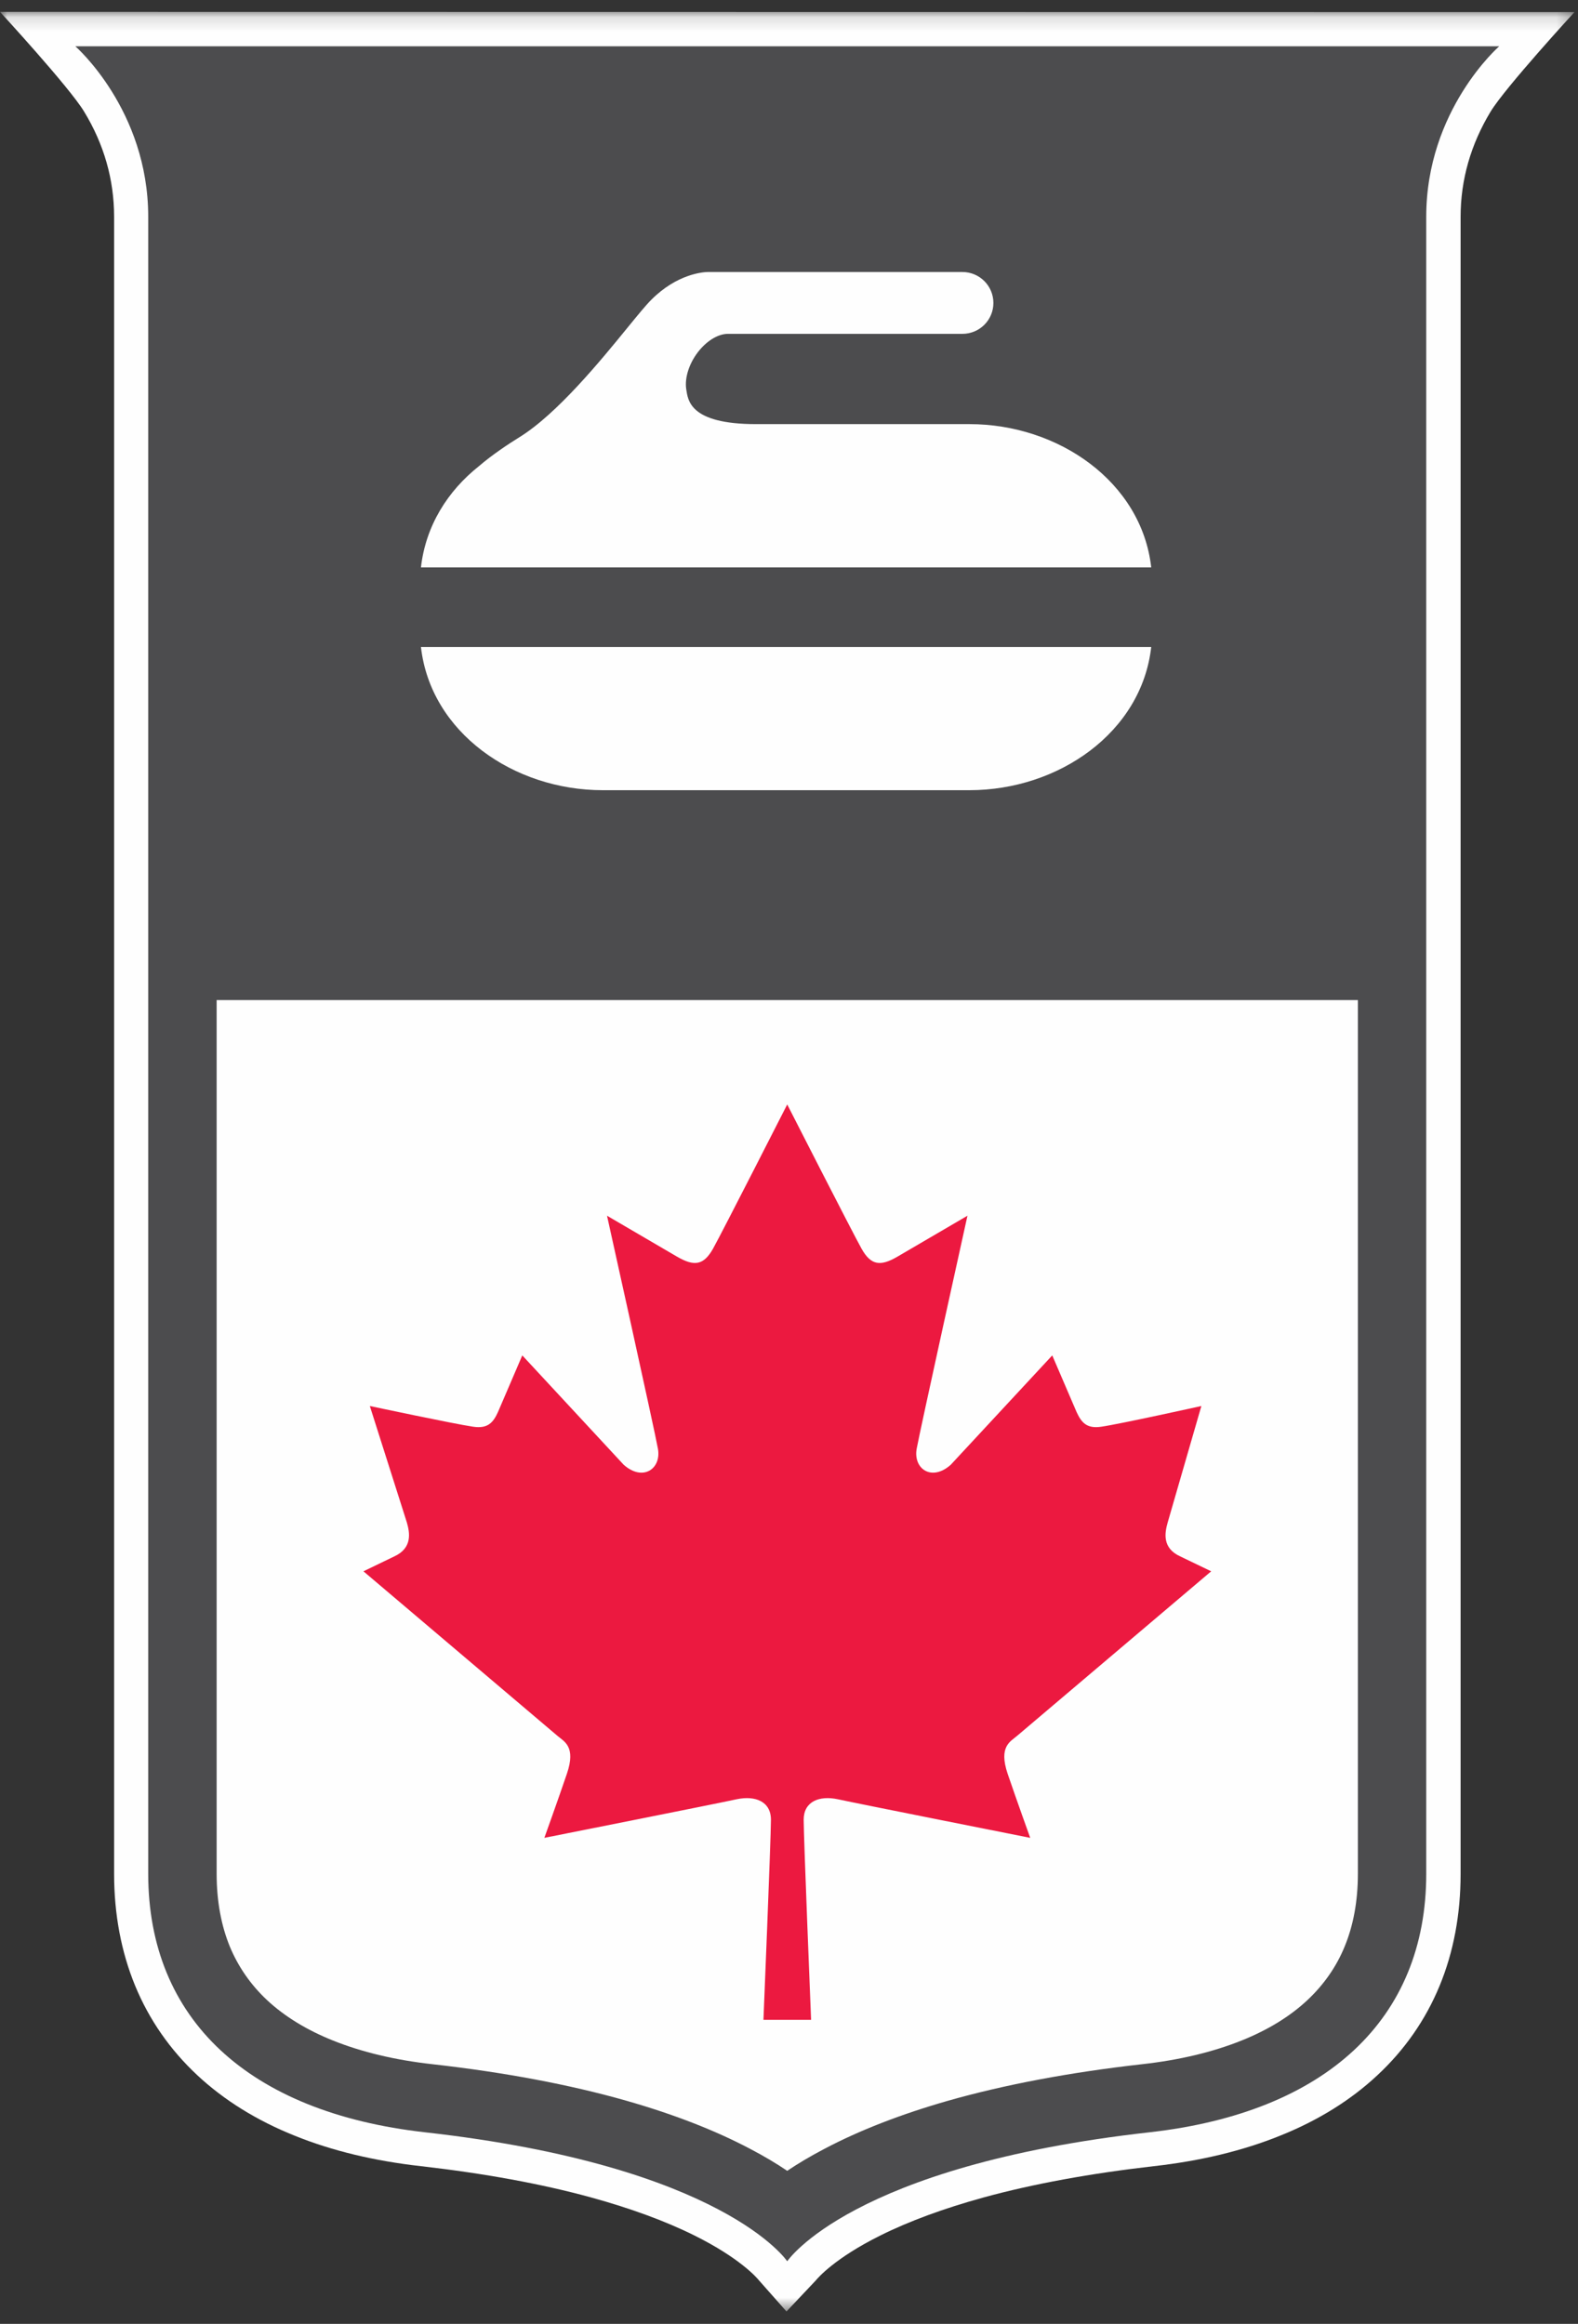
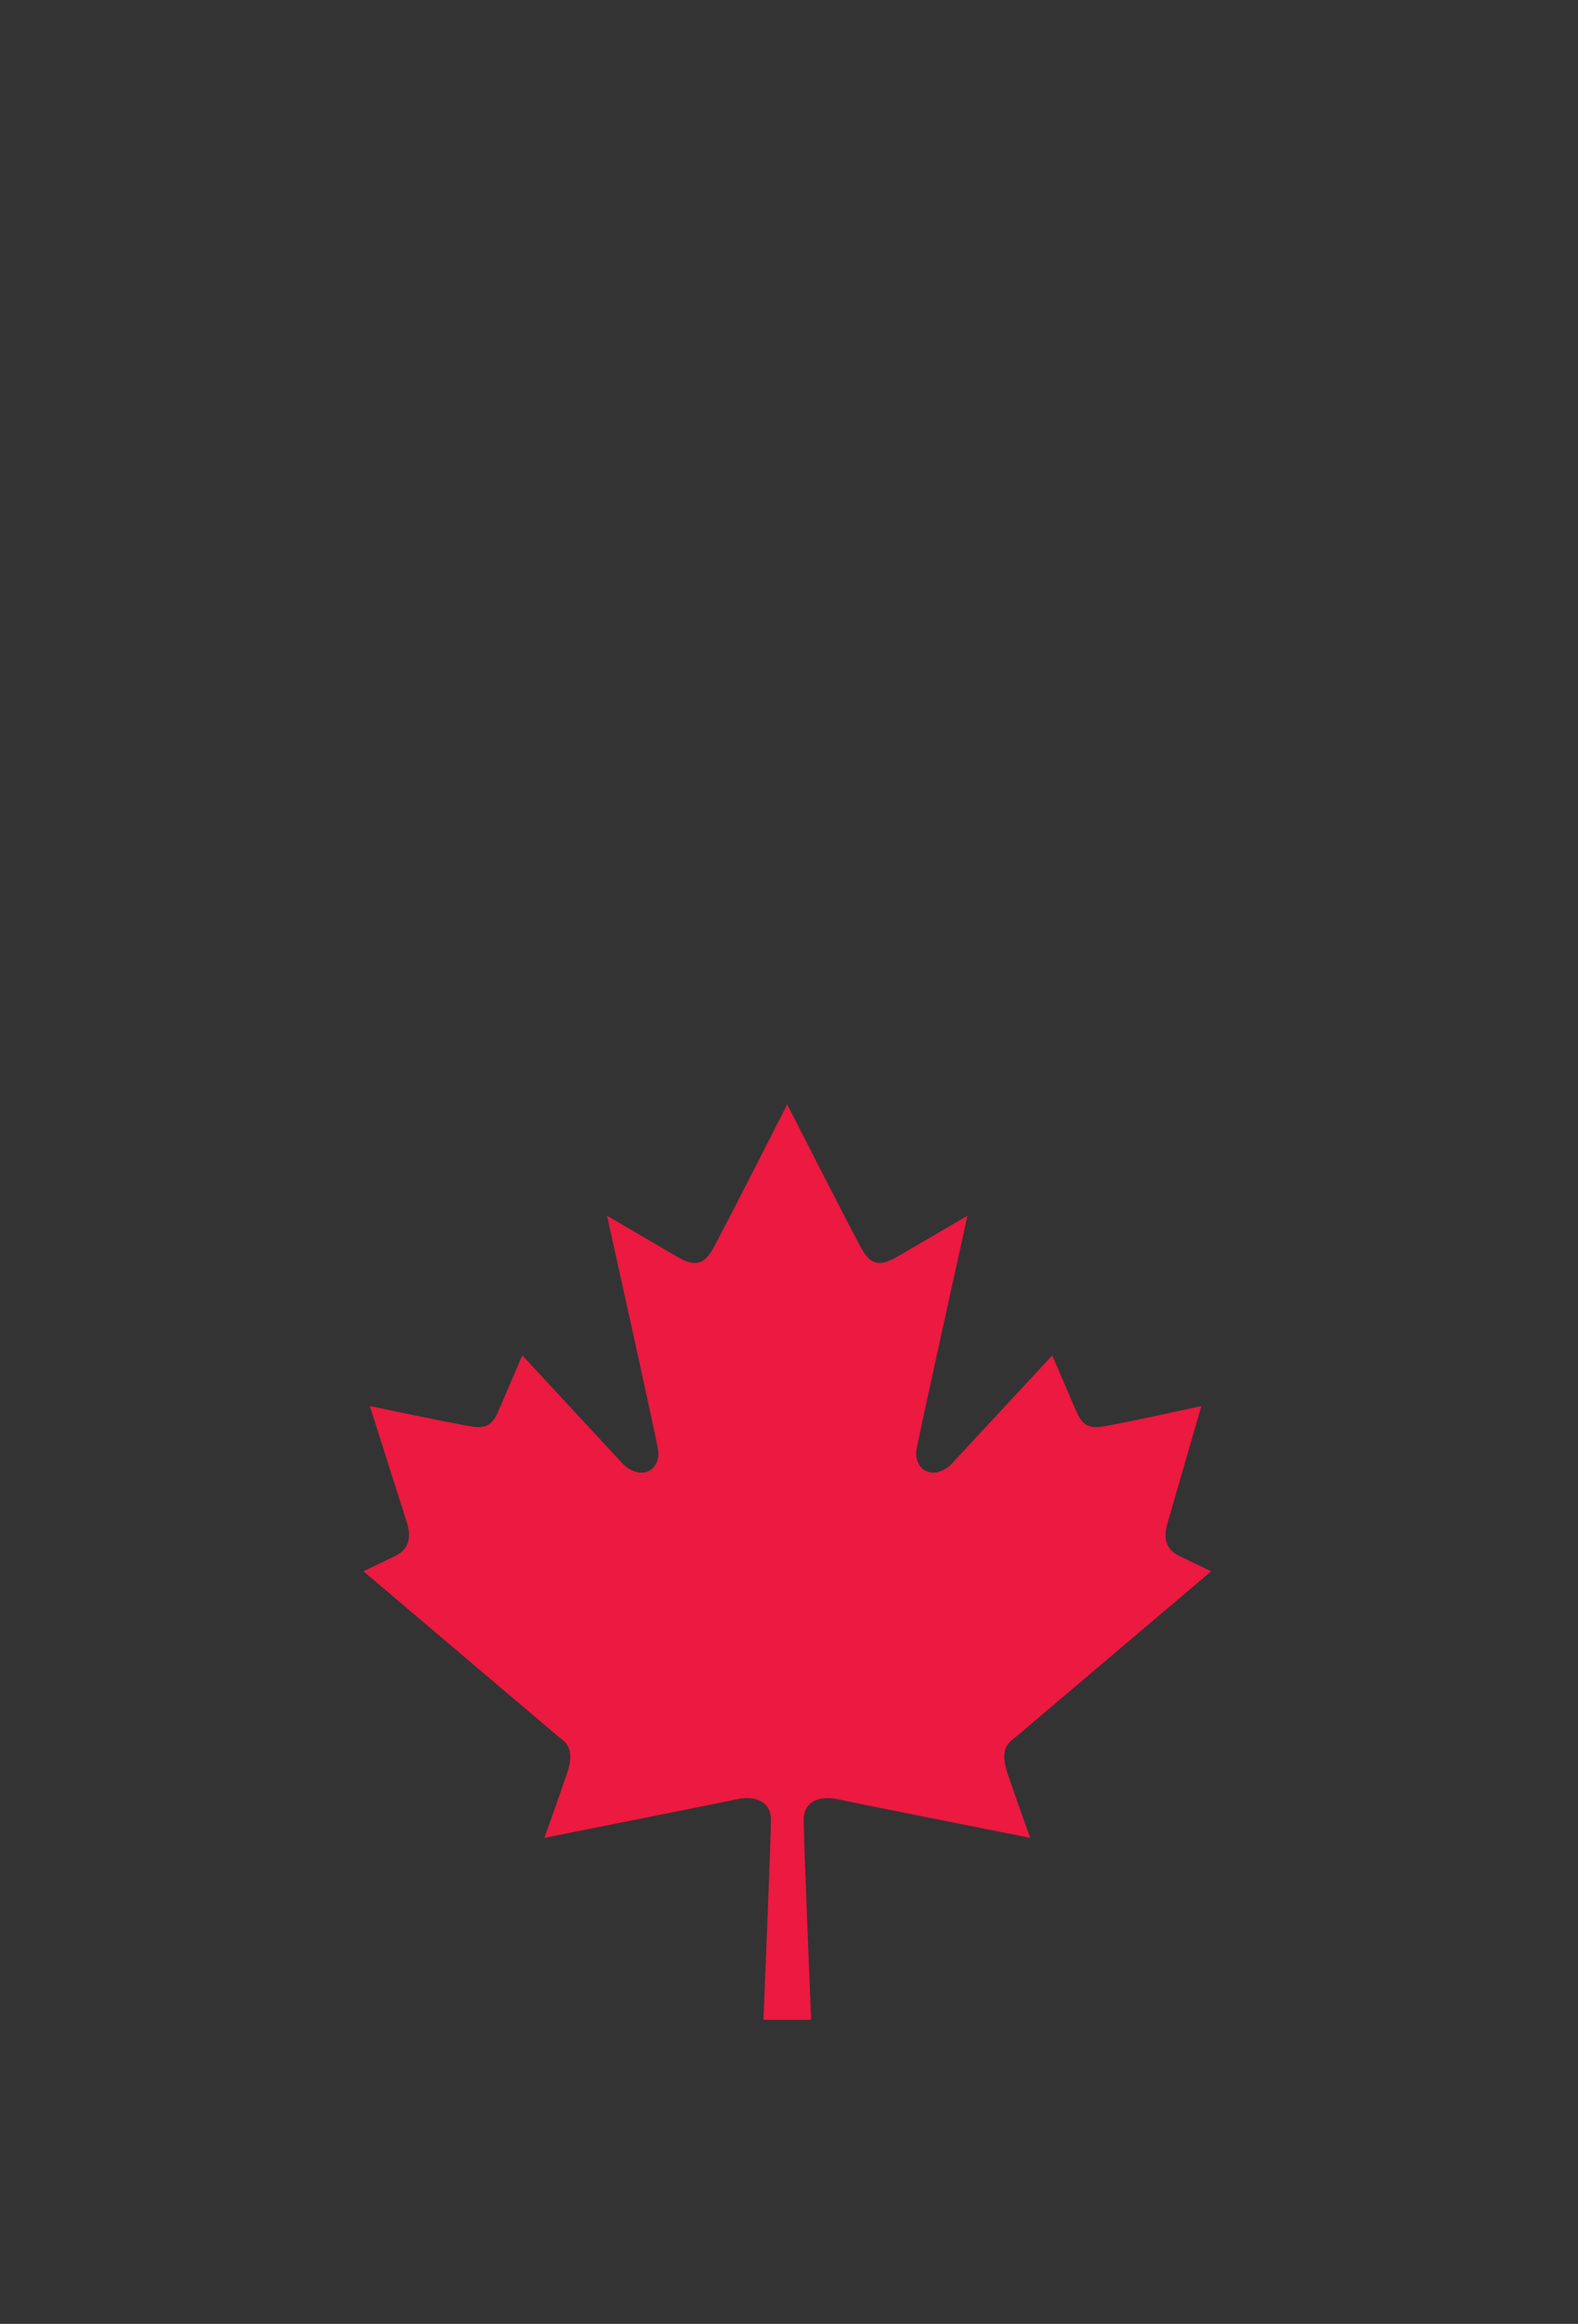
<svg xmlns="http://www.w3.org/2000/svg" xmlns:xlink="http://www.w3.org/1999/xlink" width="110px" height="162px" viewBox="0 0 110 162" version="1.1">
  <rect x="0" y="0" width="110" height="162" fill="#333333" stroke="none" />
  <defs>
-     <polygon id="path-1" points="0 0.143 109.754 0.143 109.754 160.451 0 160.451" />
-   </defs>
+     </defs>
  <g id="Item/Logo-CrestOutline" stroke="none" stroke-width="1" fill="none" fill-rule="evenodd">
    <g transform="translate(0, -0)">
      <g id="Group-3" transform="translate(0, 0.684)">
        <mask id="mask-2" fill="white">
          <use xlink:href="#path-1" />
        </mask>
        <g id="Clip-2" />
-         <path d="M52.914,158.291 C52.743,158.075 51.564,156.727 48.419,155.159 C46.395,154.152 43.97,153.264 41.214,152.504 C37.755,151.554 33.768,150.827 29.356,150.323 C26.101,149.96 23.131,149.247 20.536,148.195 C17.889,147.134 15.606,145.712 13.748,143.976 C11.854,142.207 10.398,140.112 9.424,137.752 C8.452,135.392 7.954,132.767 7.954,129.939 L7.954,14.427 C7.954,11.841 7.253,9.374 5.859,7.089 C4.829,5.387 0,0.143 0,0.143 L109.754,0.159 C109.754,0.159 104.952,5.387 103.912,7.089 C102.529,9.374 101.817,11.841 101.817,14.427 L101.817,129.939 C101.817,132.767 101.326,135.392 100.351,137.752 C99.378,140.112 97.922,142.207 96.023,143.976 C94.17,145.712 91.888,147.134 89.237,148.195 C86.64,149.247 83.676,149.96 80.42,150.323 C76.012,150.827 72.023,151.554 68.557,152.504 C65.802,153.264 63.377,154.152 61.358,155.159 C58.189,156.736 57.021,158.1 56.861,158.294 L54.825,160.451 L52.914,158.291" id="Fill-1" fill="#FEFEFE" mask="url(#mask-2)" />
      </g>
-       <path d="M94.656,130.622 C94.656,132.507 94.345,134.222 93.728,135.707 C93.154,137.11 92.275,138.364 91.136,139.431 C89.928,140.564 88.381,141.512 86.555,142.244 C84.556,143.047 82.223,143.609 79.612,143.898 C74.598,144.463 70.052,145.318 66.093,146.443 C62.82,147.379 59.917,148.504 57.473,149.796 C56.473,150.317 55.615,150.833 54.876,151.33 C54.14,150.833 53.285,150.317 52.286,149.796 C49.841,148.504 46.94,147.379 43.661,146.443 C39.713,145.318 35.162,144.463 30.146,143.898 C27.536,143.609 25.199,143.047 23.204,142.244 C21.377,141.512 19.833,140.564 18.617,139.431 C17.479,138.364 16.609,137.11 16.025,135.707 C15.415,134.222 15.102,132.507 15.102,130.622 L15.102,69.716 L94.656,69.716 L94.656,130.622" id="Fill-4" fill="#FEFEFE" />
-       <path d="M94.656,130.622 C94.656,132.507 94.345,134.222 93.728,135.707 C93.154,137.11 92.275,138.364 91.136,139.431 C89.928,140.564 88.381,141.512 86.555,142.244 C84.556,143.047 82.223,143.609 79.612,143.898 C74.598,144.463 70.052,145.318 66.093,146.443 C62.82,147.379 59.917,148.504 57.473,149.796 C56.473,150.317 55.615,150.833 54.876,151.33 C54.14,150.833 53.285,150.317 52.286,149.796 C49.841,148.504 46.94,147.379 43.661,146.443 C39.713,145.318 35.162,144.463 30.146,143.898 C27.536,143.609 25.199,143.047 23.204,142.244 C21.377,141.512 19.833,140.564 18.617,139.431 C17.479,138.364 16.609,137.11 16.025,135.707 C15.415,134.222 15.102,132.507 15.102,130.622 L15.102,69.716 L94.656,69.716 L94.656,130.622 Z M5.251,3.226 C5.251,3.226 10.332,7.652 10.332,15.111 L10.332,130.622 C10.332,140.764 17.328,147.258 29.618,148.643 C50.462,150.978 54.876,157.636 54.876,157.636 C54.876,157.636 59.297,150.978 80.141,148.643 C92.426,147.258 99.421,140.764 99.421,130.622 L99.421,15.111 C99.421,7.652 104.508,3.226 104.508,3.226 L5.251,3.226 L5.251,3.226 Z" id="Fill-6" fill="#4C4C4E" />
-       <path d="M67.578,29.566 L52.703,29.566 C48.036,29.566 47.96,27.868 47.839,27.149 C47.705,26.306 48.072,25.223 48.78,24.387 C49.373,23.692 50.105,23.273 50.741,23.273 L67.086,23.273 C68.283,23.273 69.248,22.31 69.248,21.119 C69.248,19.927 68.283,18.962 67.086,18.962 L49.374,18.962 L49.324,18.962 C48.98,18.97 47.193,19.105 45.41,20.888 C45.009,21.287 44.481,21.94 43.741,22.843 C41.911,25.09 38.847,28.846 36.208,30.478 C35.497,30.915 34.3,31.706 33.395,32.489 C31.201,34.227 29.671,36.661 29.344,39.552 L80.25,39.552 C79.578,33.591 73.782,29.566 67.578,29.566 M29.344,45.104 L80.25,45.104 C79.578,51.065 73.782,55.085 67.578,55.085 L42.012,55.085 C35.812,55.085 30.021,51.065 29.344,45.104" id="Fill-8" fill="#FEFEFE" />
      <path d="M56.54,140.807 C56.54,140.807 56.023,128.118 56.023,126.856 C56.023,125.585 57.104,125.155 58.392,125.426 C59.697,125.713 71.815,128.118 71.815,128.118 C71.815,128.118 70.89,125.552 70.24,123.648 C69.6,121.743 70.44,121.405 70.89,121.016 L84.43,109.537 L82.284,108.504 C80.988,107.916 81.197,106.845 81.396,106.138 L83.746,98.014 C83.746,98.014 78.104,99.264 76.78,99.456 C75.736,99.619 75.373,99.141 75.045,98.43 L73.351,94.486 L66.274,102.112 C64.942,103.297 63.656,102.391 63.898,101.003 C64.124,99.742 67.44,84.749 67.44,84.749 C67.44,84.749 63.778,86.892 62.558,87.603 C61.353,88.308 60.705,88.195 60.061,87.054 C59.414,85.896 54.876,76.993 54.876,76.993 C54.876,76.993 50.345,85.896 49.7,87.054 C49.052,88.195 48.409,88.308 47.195,87.603 C45.982,86.892 42.314,84.749 42.314,84.749 C42.314,84.749 45.644,99.742 45.865,101.003 C46.108,102.391 44.816,103.297 43.479,102.112 L36.408,94.486 L34.715,98.43 C34.391,99.141 34.027,99.619 32.973,99.456 C31.655,99.264 25.78,98.014 25.78,98.014 L28.363,106.138 C28.566,106.845 28.765,107.916 27.473,108.504 L25.335,109.537 L38.87,121.016 C39.32,121.405 40.166,121.743 39.518,123.648 C38.87,125.552 37.946,128.118 37.946,128.118 C37.946,128.118 50.068,125.713 51.361,125.426 C52.656,125.155 53.741,125.585 53.741,126.856 C53.741,128.118 53.219,140.807 53.219,140.807 L56.54,140.807" id="Fill-10" fill="#EC1940" />
    </g>
  </g>
</svg>